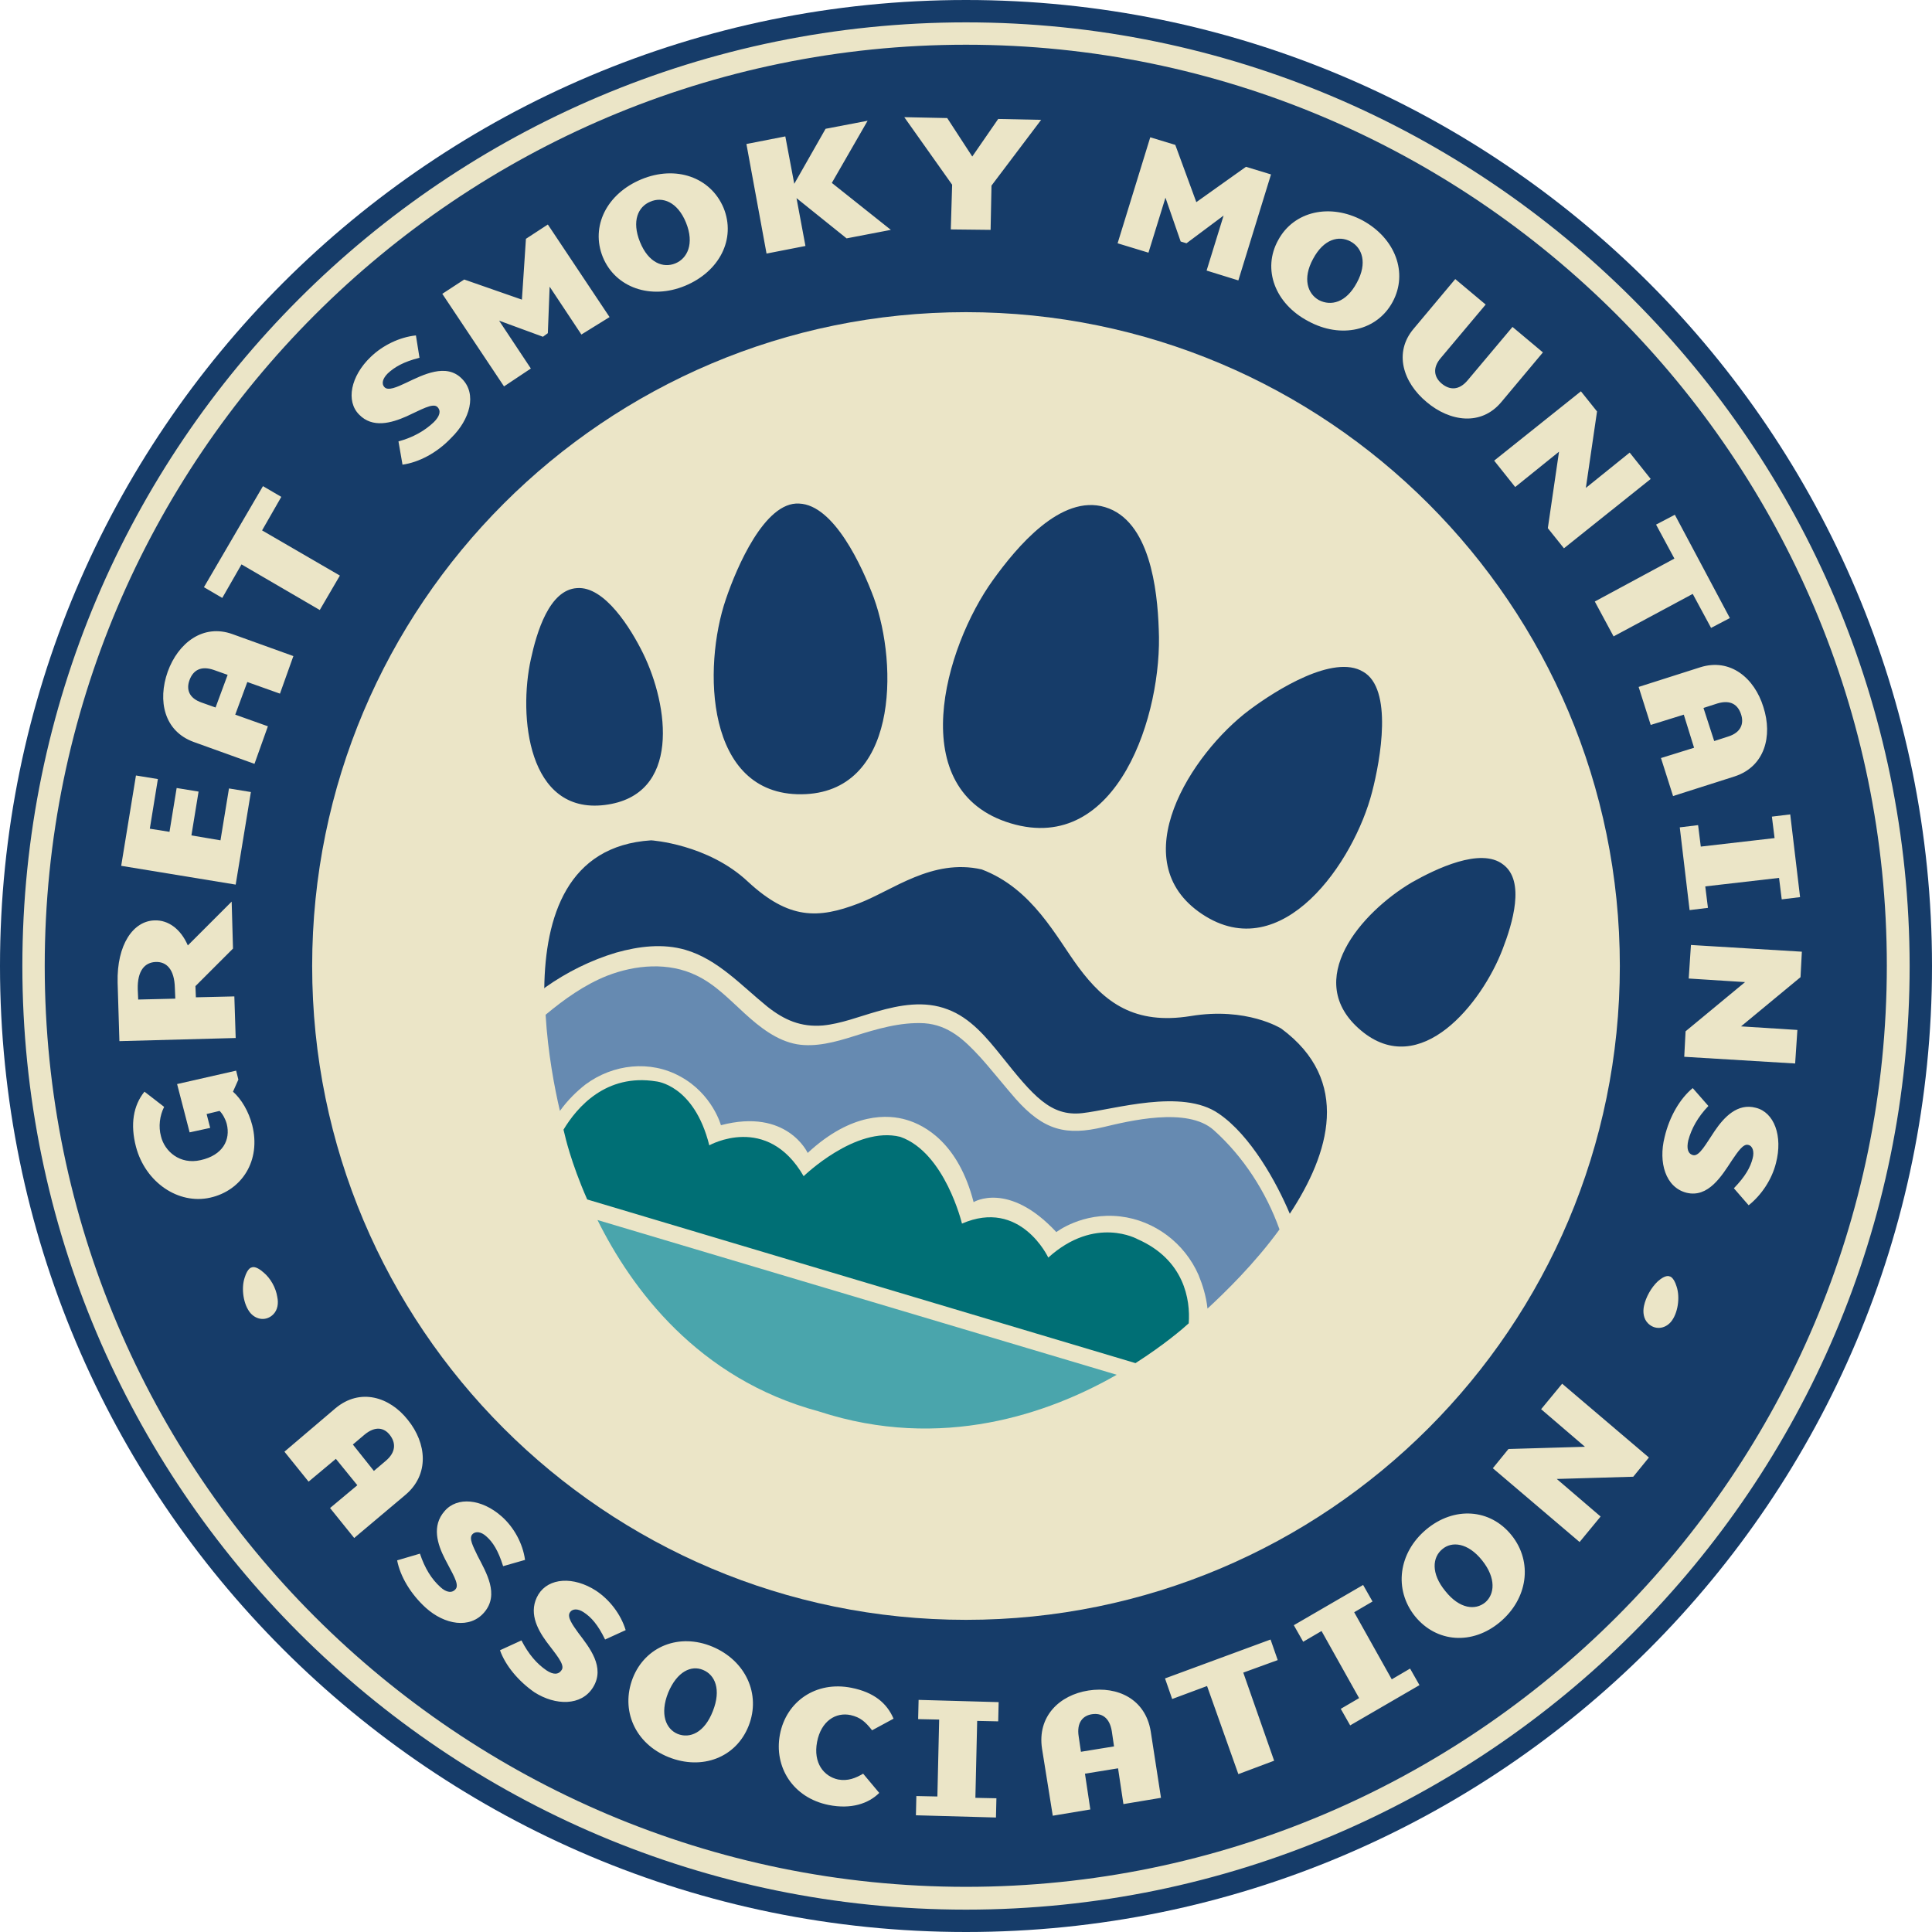
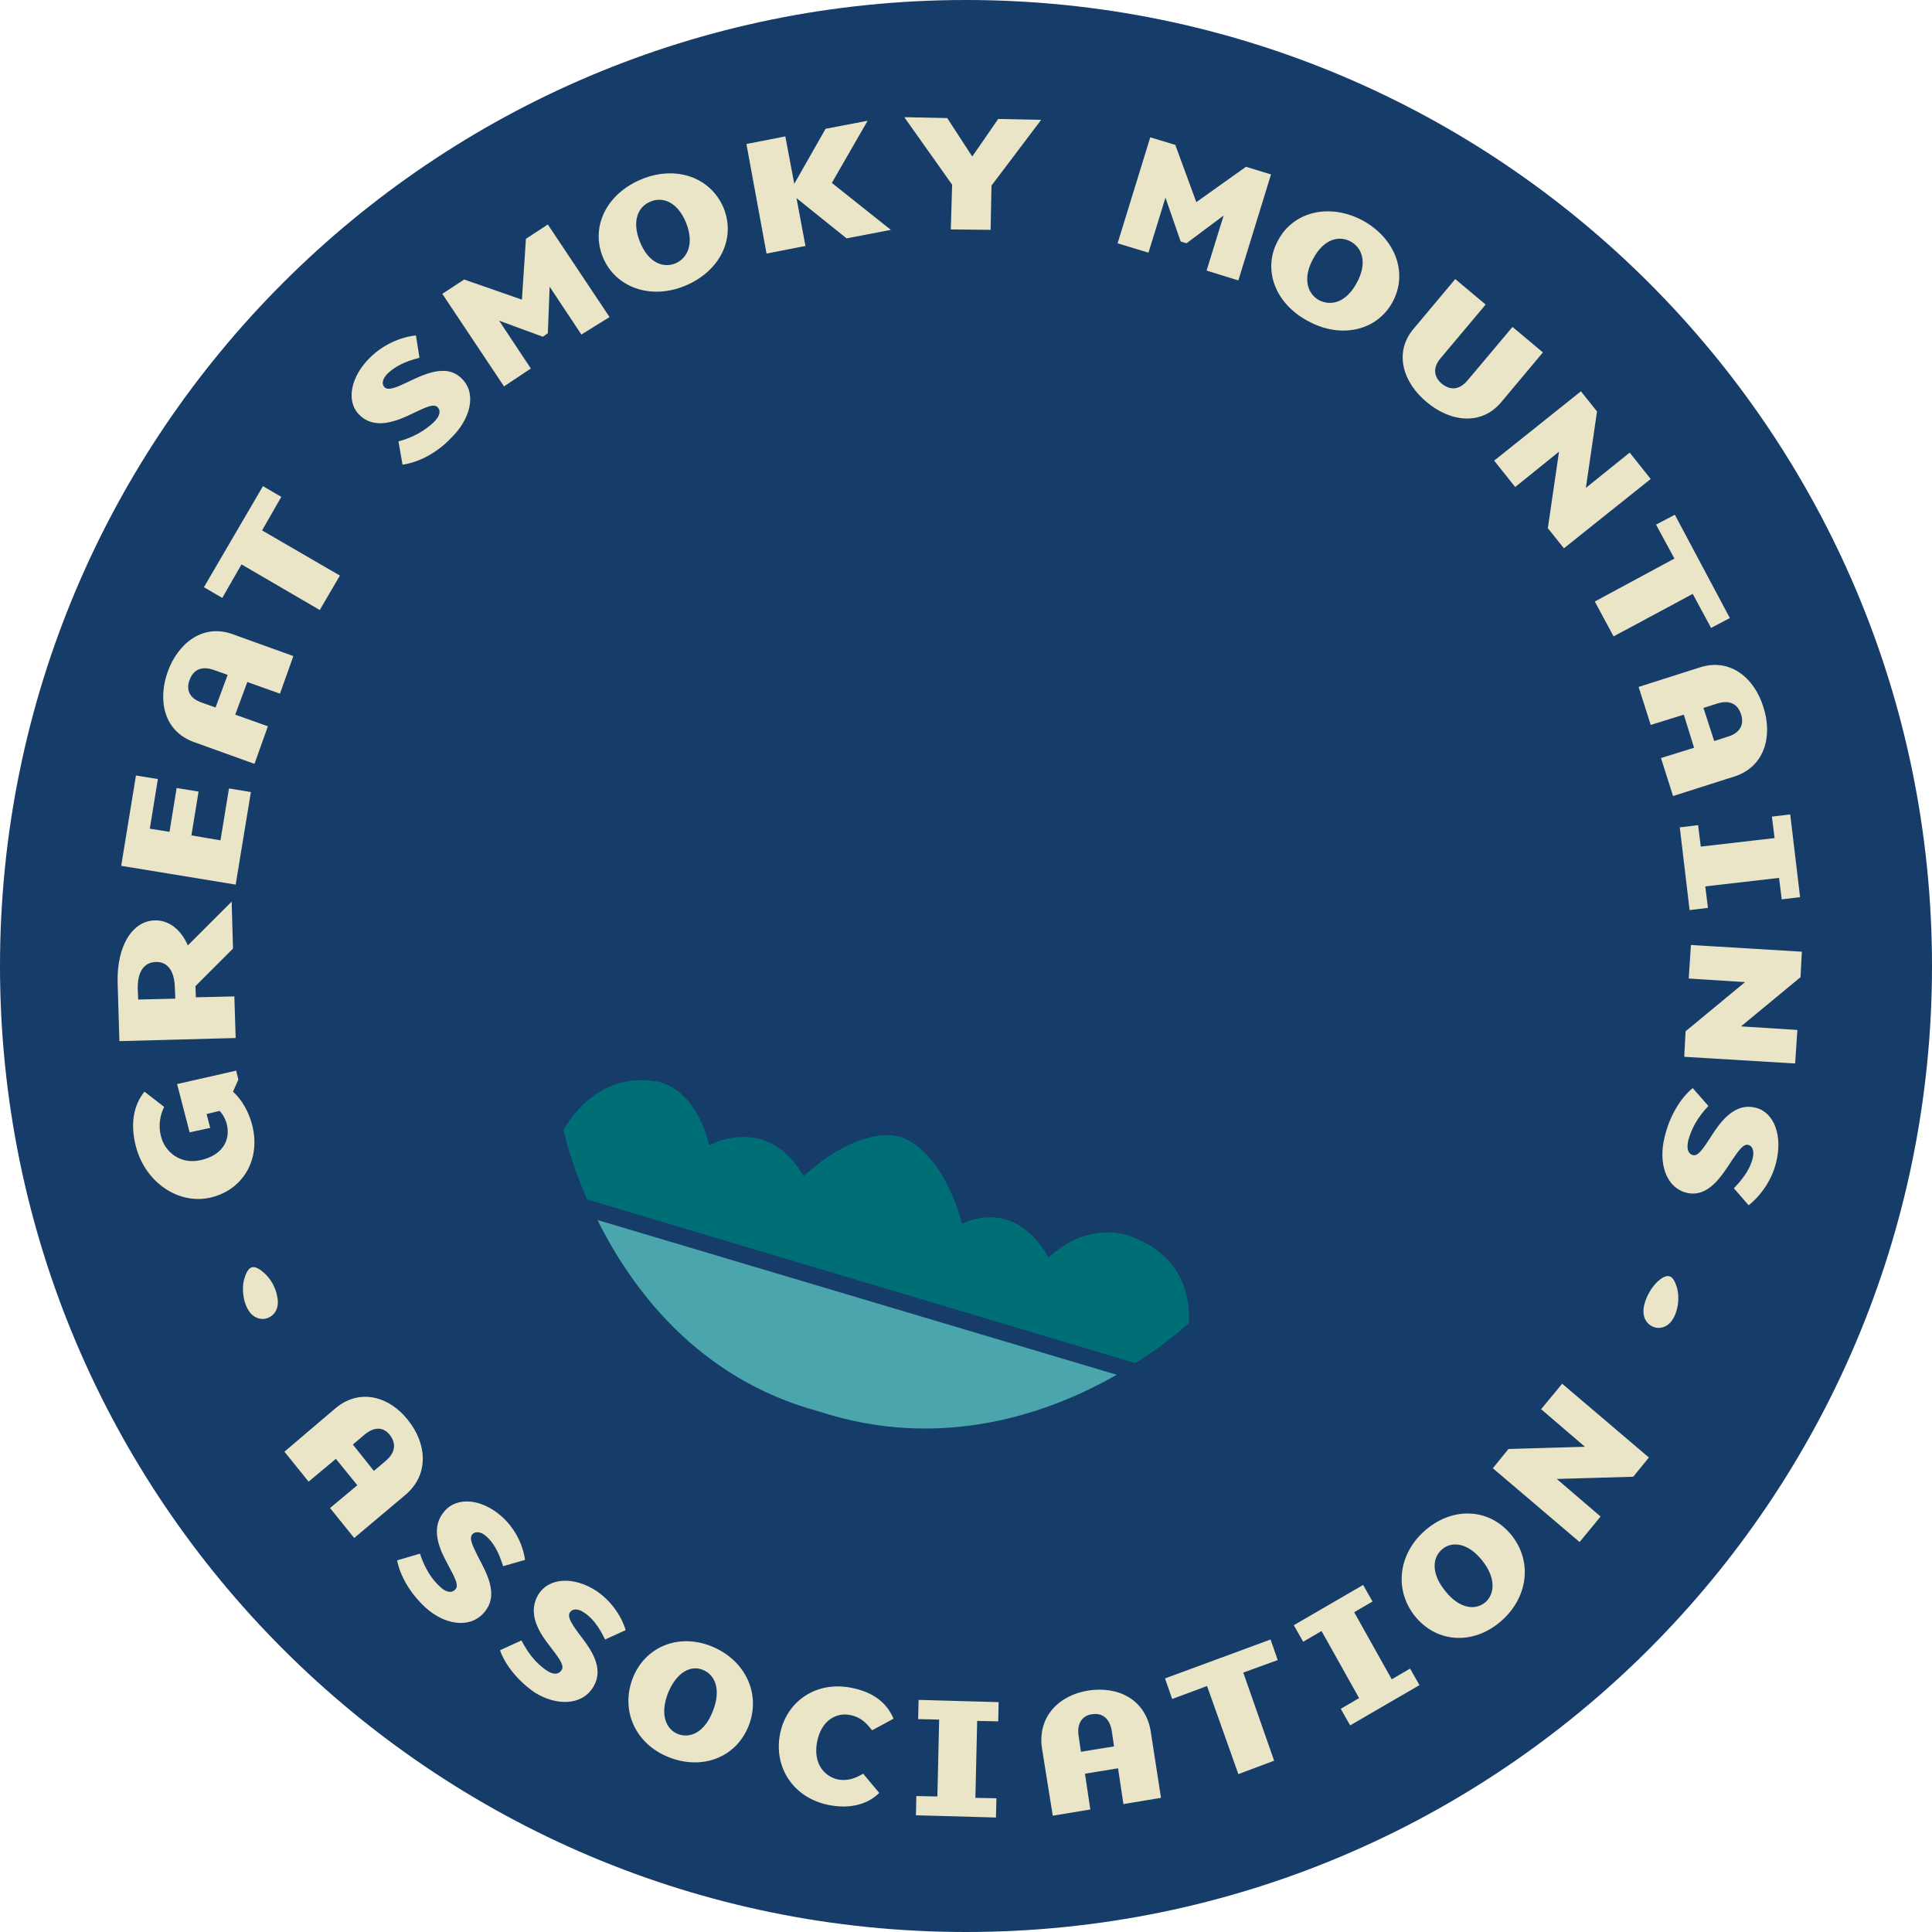
<svg xmlns="http://www.w3.org/2000/svg" width="200" height="200" viewBox="0 0 200 200" fill="none">
  <g clip-path="url(#clip0_1_13)">
-     <path d="M100 200C155.228 200 200 155.229 200 100C200 44.772 155.228 3.05176e-05 100 3.05176e-05C44.772 3.05176e-05 0 44.772 0 100C0 155.229 44.772 200 100 200Z" fill="#163C69" />
-     <path d="M100 2.315C46.111 2.315 2.315 46.111 2.315 100C2.315 153.843 46.111 197.685 100 197.685C153.843 197.685 197.685 153.889 197.685 100C197.639 46.111 153.843 2.315 100 2.315ZM100 195.324C47.407 195.324 4.63 152.546 4.63 100C4.63 47.407 47.407 4.63 100 4.63C152.546 4.63 195.324 47.407 195.324 99.954C195.324 152.546 152.546 195.324 100 195.324Z" fill="#EBE5C7" />
-     <path d="M100 167.685C137.382 167.685 167.685 137.382 167.685 100C167.685 62.618 137.382 32.315 100 32.315C62.618 32.315 32.315 62.618 32.315 100C32.315 137.382 62.618 167.685 100 167.685Z" fill="#EBE5C7" />
+     <path d="M100 200C155.228 200 200 155.229 200 100C200 44.772 155.228 3.05176e-05 100 3.05176e-05C44.772 3.05176e-05 0 44.772 0 100C0 155.229 44.772 200 100 200" fill="#163C69" />
    <path d="M171.62 132.639C172.454 131.898 172.824 132.13 172.824 132.13C172.824 132.13 173.241 132.13 173.565 133.194C173.935 134.306 173.704 135.972 172.963 136.852C172.315 137.593 171.296 137.685 170.602 136.991C170.139 136.528 170.046 135.833 170.185 135.185C170.37 134.306 170.926 133.287 171.62 132.639ZM27.268 131.713C26.435 130.972 26.065 131.204 26.065 131.204C26.065 131.204 25.648 131.204 25.324 132.269C24.954 133.38 25.185 135.046 25.926 135.926C26.574 136.667 27.593 136.759 28.287 136.065C28.75 135.602 28.843 134.907 28.704 134.259C28.565 133.333 28.009 132.315 27.268 131.713ZM34.722 145.787C37.269 143.657 40.324 144.583 42.222 146.991C44.167 149.398 44.491 152.639 41.944 154.769L36.667 159.213L34.167 156.111L36.991 153.75L34.769 151.019L31.945 153.38L29.445 150.278L34.722 145.787ZM38.704 152.269L39.907 151.25C41.019 150.324 40.972 149.352 40.37 148.565C39.769 147.778 38.843 147.593 37.731 148.519L36.528 149.537L38.704 152.269ZM41.111 161.528L43.472 160.833C43.981 162.361 44.676 163.472 45.602 164.306C46.204 164.861 46.806 164.954 47.176 164.491C47.593 163.981 46.759 162.778 46.065 161.389C45.278 159.861 44.676 157.963 46.019 156.435C47.315 154.907 49.861 155.139 51.944 156.991C53.194 158.102 54.12 159.769 54.352 161.481L52.083 162.13C51.574 160.509 51.019 159.63 50.324 159.028C49.815 158.565 49.213 158.472 48.889 158.843C48.519 159.259 48.981 160.093 49.444 161.065C50.324 162.778 51.713 165.046 50.139 166.898C48.657 168.657 46.019 168.194 44.074 166.435C42.5 165 41.435 163.194 41.111 161.528ZM51.759 170.833L53.981 169.815C54.722 171.25 55.556 172.222 56.574 172.917C57.269 173.38 57.824 173.38 58.148 172.87C58.519 172.315 57.5 171.204 56.574 169.954C55.556 168.565 54.676 166.806 55.741 165.046C56.806 163.333 59.352 163.148 61.713 164.676C63.102 165.602 64.259 167.083 64.769 168.75L62.639 169.722C61.898 168.194 61.204 167.407 60.417 166.898C59.861 166.528 59.259 166.481 58.981 166.944C58.704 167.407 59.259 168.194 59.861 169.028C61.019 170.556 62.685 172.593 61.389 174.676C60.185 176.62 57.5 176.574 55.324 175.185C53.657 174.028 52.315 172.407 51.759 170.833ZM65.509 173.704C66.806 170.417 70.324 169.028 73.75 170.463C77.176 171.898 78.796 175.37 77.5 178.657C76.204 181.944 72.685 183.287 69.213 181.898C65.741 180.509 64.213 177.037 65.509 173.704ZM73.796 177.13C74.676 174.907 74.028 173.38 72.778 172.87C71.574 172.361 70.093 173.009 69.167 175.231C68.287 177.454 68.935 178.981 70.139 179.491C71.389 180 72.917 179.398 73.796 177.13ZM80.741 179.537C81.389 176.157 84.445 173.981 88.148 174.722C90.463 175.185 91.806 176.296 92.5 177.917L90.278 179.12C89.583 178.241 89.074 177.778 88.056 177.546C86.528 177.222 85 178.148 84.583 180.324C84.167 182.5 85.278 183.889 86.759 184.213C87.778 184.398 88.565 184.074 89.352 183.611L91.019 185.602C89.907 186.713 88.102 187.315 85.787 186.852C82.083 186.111 80.093 182.917 80.741 179.537ZM94.861 185.926L97.037 185.972L97.222 178.009L95.046 177.963L95.093 175.972L103.38 176.204L103.333 178.194L101.157 178.148L100.972 186.111L103.148 186.157L103.102 188.148L94.815 187.917L94.861 185.926ZM107.87 181.019C107.361 177.685 109.676 175.463 112.685 175C115.694 174.537 118.565 175.88 119.12 179.213L120.185 186.111L116.296 186.759L115.741 183.056L112.315 183.611L112.87 187.315L108.982 187.963L107.87 181.019ZM115.324 180.787L115.093 179.213C114.861 177.778 114.028 177.315 113.056 177.454C112.083 177.593 111.435 178.333 111.667 179.769L111.898 181.343L115.324 180.787ZM124.954 174.537L121.343 175.88L120.602 173.75L131.528 169.722L132.269 171.852L128.704 173.148L131.898 182.269L128.194 183.657L124.954 174.537ZM138.796 176.898L140.694 175.787L136.806 168.843L134.907 169.954L133.935 168.241L141.111 164.074L142.083 165.787L140.185 166.898L144.074 173.843L145.972 172.731L146.944 174.444L139.769 178.611L138.796 176.898ZM146.481 167.315C144.259 164.537 144.769 160.741 147.639 158.333C150.509 155.926 154.259 156.157 156.481 158.935C158.704 161.713 158.148 165.509 155.278 167.917C152.407 170.324 148.704 170.046 146.481 167.315ZM153.426 161.528C151.944 159.676 150.278 159.537 149.306 160.37C148.287 161.204 148.102 162.87 149.63 164.722C151.111 166.574 152.731 166.713 153.75 165.88C154.722 165.046 154.907 163.38 153.426 161.528ZM154.537 151.991L156.157 150L164.074 149.769L159.537 145.88L161.713 143.241L170.694 150.88L169.074 152.87L161.157 153.102L165.694 156.991L163.519 159.63L154.537 151.991ZM21.389 115.324L21.759 116.759L19.63 117.222L18.333 112.222L24.445 110.833L24.676 111.759L24.12 113.009C25 113.796 25.741 115.046 26.111 116.481C27.037 120.139 25.046 123.241 21.759 123.981C18.472 124.722 15.046 122.407 14.074 118.704C13.472 116.389 13.796 114.444 14.954 113.009L16.991 114.583C16.528 115.509 16.389 116.62 16.667 117.639C17.037 119.167 18.611 120.602 20.787 120.093C23.056 119.583 23.889 118.009 23.472 116.343C23.333 115.833 23.056 115.324 22.732 115L21.389 115.324ZM12.361 107.778L12.176 101.713C12.083 97.778 13.796 95.324 16.018 95.278C17.407 95.231 18.704 96.157 19.445 97.87L23.982 93.333L24.12 98.195L20.232 102.083L20.278 103.241L24.259 103.148L24.398 107.454L12.361 107.778ZM18.102 102.269C18.056 100.324 17.222 99.537 16.111 99.583C15 99.63 14.213 100.463 14.259 102.407L14.306 103.472L18.148 103.38L18.102 102.269ZM12.546 89.63L14.074 80.278L16.343 80.648L15.509 85.787L17.546 86.111L18.287 81.574L20.556 81.945L19.815 86.481L22.824 86.991L23.704 81.62L25.972 81.991L24.398 91.574L12.546 89.63ZM20.046 76.806C16.991 75.695 16.296 72.546 17.361 69.537C18.426 66.574 21.018 64.537 24.074 65.648L30.37 67.917L28.982 71.806L25.602 70.602L24.352 73.981L27.732 75.185L26.343 79.074L20.046 76.806ZM23.565 69.861L22.13 69.352C20.787 68.889 20 69.398 19.63 70.37C19.259 71.343 19.537 72.269 20.88 72.731L22.315 73.241L23.565 69.861ZM25 58.426L23.009 61.898L21.111 60.787L27.222 50.324L29.12 51.435L27.13 54.907L35.185 59.583L33.102 63.148L25 58.426ZM41.667 48.102L41.25 45.694C42.778 45.278 43.981 44.583 44.907 43.704C45.509 43.102 45.694 42.546 45.278 42.13C44.815 41.667 43.519 42.454 42.083 43.102C40.509 43.796 38.565 44.352 37.176 42.917C35.787 41.528 36.296 38.935 38.38 36.944C39.63 35.741 41.343 34.907 43.056 34.722L43.426 37.037C41.759 37.454 40.833 38.009 40.139 38.657C39.63 39.167 39.444 39.722 39.815 40.093C40.185 40.463 41.065 40.093 42.037 39.63C43.796 38.796 46.204 37.546 47.824 39.213C49.398 40.787 48.657 43.426 46.713 45.324C45.231 46.898 43.333 47.87 41.667 48.102ZM60.185 34.63L56.898 29.676L56.713 34.491L56.204 34.861L51.667 33.194L54.954 38.148L52.176 40L45.787 30.417L48.056 28.935L54.028 31.018L54.444 24.722L56.713 23.241L63.102 32.824L60.185 34.63ZM62.407 26.62C61.111 23.426 62.824 20.046 66.389 18.565C69.954 17.083 73.565 18.333 74.907 21.528C76.204 24.722 74.491 28.102 70.926 29.583C67.361 31.065 63.704 29.768 62.407 26.62ZM71.019 23.056C70.139 20.88 68.565 20.324 67.315 20.88C66.065 21.389 65.37 22.87 66.25 25.046C67.13 27.222 68.657 27.778 69.907 27.268C71.157 26.759 71.898 25.232 71.019 23.056ZM77.269 14.907L81.296 14.12L82.222 19.028L85.463 13.333L89.815 12.5L86.111 18.935L92.222 23.796L87.639 24.676L82.454 20.509L83.38 25.463L79.352 26.25L77.269 14.907ZM98.565 19.12L93.611 12.13L98.056 12.222L100.648 16.204L103.333 12.315L107.778 12.407L102.639 19.213L102.546 23.796L98.426 23.75L98.565 19.12ZM124.907 28.009L126.667 22.315L122.824 25.185L122.222 25L120.648 20.463L118.889 26.157L115.694 25.185L119.074 14.213L121.667 15L123.843 20.926L128.982 17.268L131.574 18.056L128.194 29.028L124.907 28.009ZM132.315 24.861C133.935 21.852 137.685 21.018 141.065 22.824C144.444 24.676 145.787 28.241 144.167 31.25C142.546 34.259 138.796 35.093 135.417 33.241C131.991 31.435 130.648 27.87 132.315 24.861ZM140.463 29.259C141.574 27.222 141.019 25.648 139.815 25C138.611 24.352 137.037 24.722 135.926 26.806C134.815 28.843 135.37 30.417 136.528 31.065C137.778 31.713 139.352 31.343 140.463 29.259ZM146.343 34.028L150.648 28.889L153.796 31.528L149.167 37.037C148.241 38.102 148.472 39.074 149.259 39.722C150.046 40.37 151.019 40.463 151.944 39.352L156.574 33.843L159.722 36.481L155.417 41.62C153.333 44.12 150.093 43.657 147.685 41.62C145.231 39.583 144.259 36.481 146.343 34.028ZM163.657 40.509L165.324 42.593L164.167 50.509L168.704 46.852L170.88 49.583L161.898 56.759L160.231 54.676L161.389 46.759L156.852 50.417L154.676 47.685L163.657 40.509ZM173.333 57.824L171.435 54.306L173.38 53.287L179.074 63.981L177.13 65L175.231 61.481L167.037 65.88L165.093 62.269L173.333 57.824ZM176.019 69.074C179.12 68.102 181.62 70.185 182.546 73.195C183.519 76.204 182.685 79.352 179.583 80.37L173.194 82.407L171.944 78.472L175.37 77.407L174.306 73.981L170.88 75.046L169.63 71.111L176.019 69.074ZM177.454 76.713L178.889 76.25C180.231 75.833 180.556 74.907 180.231 73.935C179.907 72.963 179.167 72.407 177.778 72.824L176.343 73.287L177.454 76.713ZM175.787 85.417L176.065 87.639L183.704 86.759L183.426 84.537L185.324 84.306L186.343 92.87L184.444 93.102L184.167 90.88L176.528 91.759L176.806 93.981L174.907 94.213L173.889 85.648L175.787 85.417ZM186.528 98.519L186.389 101.157L180.231 106.25L186.065 106.62L185.833 110.093L174.352 109.398L174.491 106.759L180.648 101.667L174.815 101.296L175.046 97.824L186.528 98.519ZM175.231 112.639L176.852 114.491C175.741 115.648 175.093 116.852 174.769 118.056C174.583 118.889 174.722 119.444 175.278 119.583C175.926 119.722 176.62 118.38 177.5 117.083C178.472 115.648 179.861 114.167 181.759 114.676C183.657 115.139 184.583 117.593 183.843 120.417C183.426 122.083 182.361 123.704 181.019 124.769L179.491 123.009C180.694 121.759 181.204 120.833 181.435 119.907C181.62 119.213 181.435 118.611 180.972 118.519C180.463 118.38 179.907 119.213 179.306 120.093C178.241 121.713 176.852 124.028 174.583 123.472C172.407 122.917 171.667 120.324 172.315 117.731C172.824 115.556 173.935 113.704 175.231 112.639Z" fill="#EBE5C7" />
    <path d="M114.398 52.5C109.815 51.111 105.232 56.667 102.824 60C97.731 67.037 93.519 81.898 104.63 85.231C115.741 88.565 120.37 73.796 119.954 65.139C119.815 61.019 119.028 53.889 114.398 52.5ZM82.731 52.13C79.167 51.898 76.25 58.75 75.139 62.037C72.731 69.074 73.009 82.315 82.963 82.222C92.917 82.13 93.009 68.935 90.463 61.898C89.259 58.657 86.343 52.269 82.731 52.13ZM59.722 60.88C56.852 61.065 55.556 65.463 54.954 68.241C53.657 74.12 54.63 84.306 62.593 83.333C70.556 82.361 69.213 73.009 66.574 67.639C65.324 65.093 62.593 60.648 59.722 60.88ZM141.111 69.537C144.213 71.296 142.917 78.611 142.037 81.991C140.185 89.213 132.732 100.139 124.444 94.63C116.157 89.12 123.333 78.009 129.306 73.519C132.083 71.435 138.056 67.685 141.111 69.537ZM155.602 89.491C157.917 91.204 156.574 95.602 155.556 98.241C153.426 103.843 147.037 111.852 140.88 106.667C134.722 101.481 140.972 94.398 146.157 91.343C148.611 89.954 153.287 87.685 155.602 89.491ZM63.796 98.611C66.111 97.963 68.611 97.639 70.972 98.333C74.306 99.306 76.759 102.037 79.445 104.213C81.204 105.602 82.917 106.343 85.185 106.157C87.083 105.972 88.935 105.231 90.741 104.722C93.148 104.028 95.695 103.565 98.102 104.491C100.463 105.37 102.13 107.407 103.657 109.306C106.944 113.426 108.75 115.602 112.037 115.231C115.324 114.861 122.361 112.639 126.157 115.278C129.491 117.546 132.176 122.454 133.519 125.648C137.639 119.398 139.907 111.852 132.639 106.481C132.639 106.481 129.074 104.213 123.241 105.185C117.454 106.111 114.352 103.796 111.62 100.093C109.352 97.037 106.898 91.991 101.62 90C96.481 88.843 92.407 92.176 88.889 93.519C84.676 95.139 81.667 95.185 77.454 91.296C73.287 87.361 67.407 86.991 67.407 86.991C58.704 87.546 56.435 94.954 56.343 102.315L56.435 102.222C58.657 100.648 61.157 99.398 63.796 98.611Z" fill="#163C69" />
    <path d="M84.769 146.111C97.5 150.278 108.657 146.296 115.602 142.315L61.852 126.296C65.37 133.38 72.222 142.731 84.769 146.111Z" fill="#4AA5AC" />
    <path d="M117.778 128.287C117.778 128.287 113.38 125.787 108.518 130.185C108.518 130.185 105.648 124.028 99.583 126.667C99.583 126.667 97.824 119.306 93.194 117.685C88.565 116.528 83.194 121.759 83.194 121.759C79.398 115.185 73.426 118.565 73.426 118.565C71.852 112.269 67.917 111.944 67.917 111.944C62.731 111.111 59.722 114.63 58.333 116.944L58.472 117.5C58.472 117.5 59.074 120.278 60.787 124.167L117.546 141.111C120.509 139.213 122.454 137.546 123.056 136.991C123.241 134.537 122.593 130.417 117.778 128.287Z" fill="#006F75" />
-     <path d="M125.648 116.991C122.917 114.537 116.806 116.065 114.259 116.667C110.37 117.593 108.056 117.037 105.139 113.75C104.12 112.593 102.454 110.509 101.435 109.398C99.815 107.639 98.195 106.111 95.695 105.926C93.195 105.787 90.741 106.528 88.38 107.269C86.481 107.87 84.445 108.426 82.5 108.102C80.417 107.731 78.657 106.343 77.083 104.907C75.509 103.472 74.028 101.898 72.083 100.972C69.213 99.583 65.787 99.861 62.824 101.019C60.509 101.944 58.426 103.426 56.481 105.046C56.713 108.981 57.407 112.639 57.963 115C58.796 113.843 59.722 112.963 60.602 112.269C63.472 110.139 67.315 109.722 70.417 111.435C73.75 113.241 74.63 116.481 74.63 116.481C81.481 114.676 83.611 119.352 83.611 119.352C88.195 115.093 91.991 115.37 93.843 115.926C95.741 116.481 99.213 118.333 100.787 124.444C100.787 124.444 104.398 122.222 109.352 127.546C109.352 127.546 112.037 125.463 115.972 125.926C119.537 126.343 122.639 128.704 124.074 131.991C124.491 133.009 124.861 134.167 125 135.463C126.806 133.796 129.861 130.833 132.454 127.269C131.065 123.38 128.704 119.722 125.648 116.991Z" fill="#668AB1" />
  </g>
  <defs>
    <clipPath id="clip0_1_13">
      <rect width="200" height="200" fill="white" />
    </clipPath>
  </defs>
</svg>